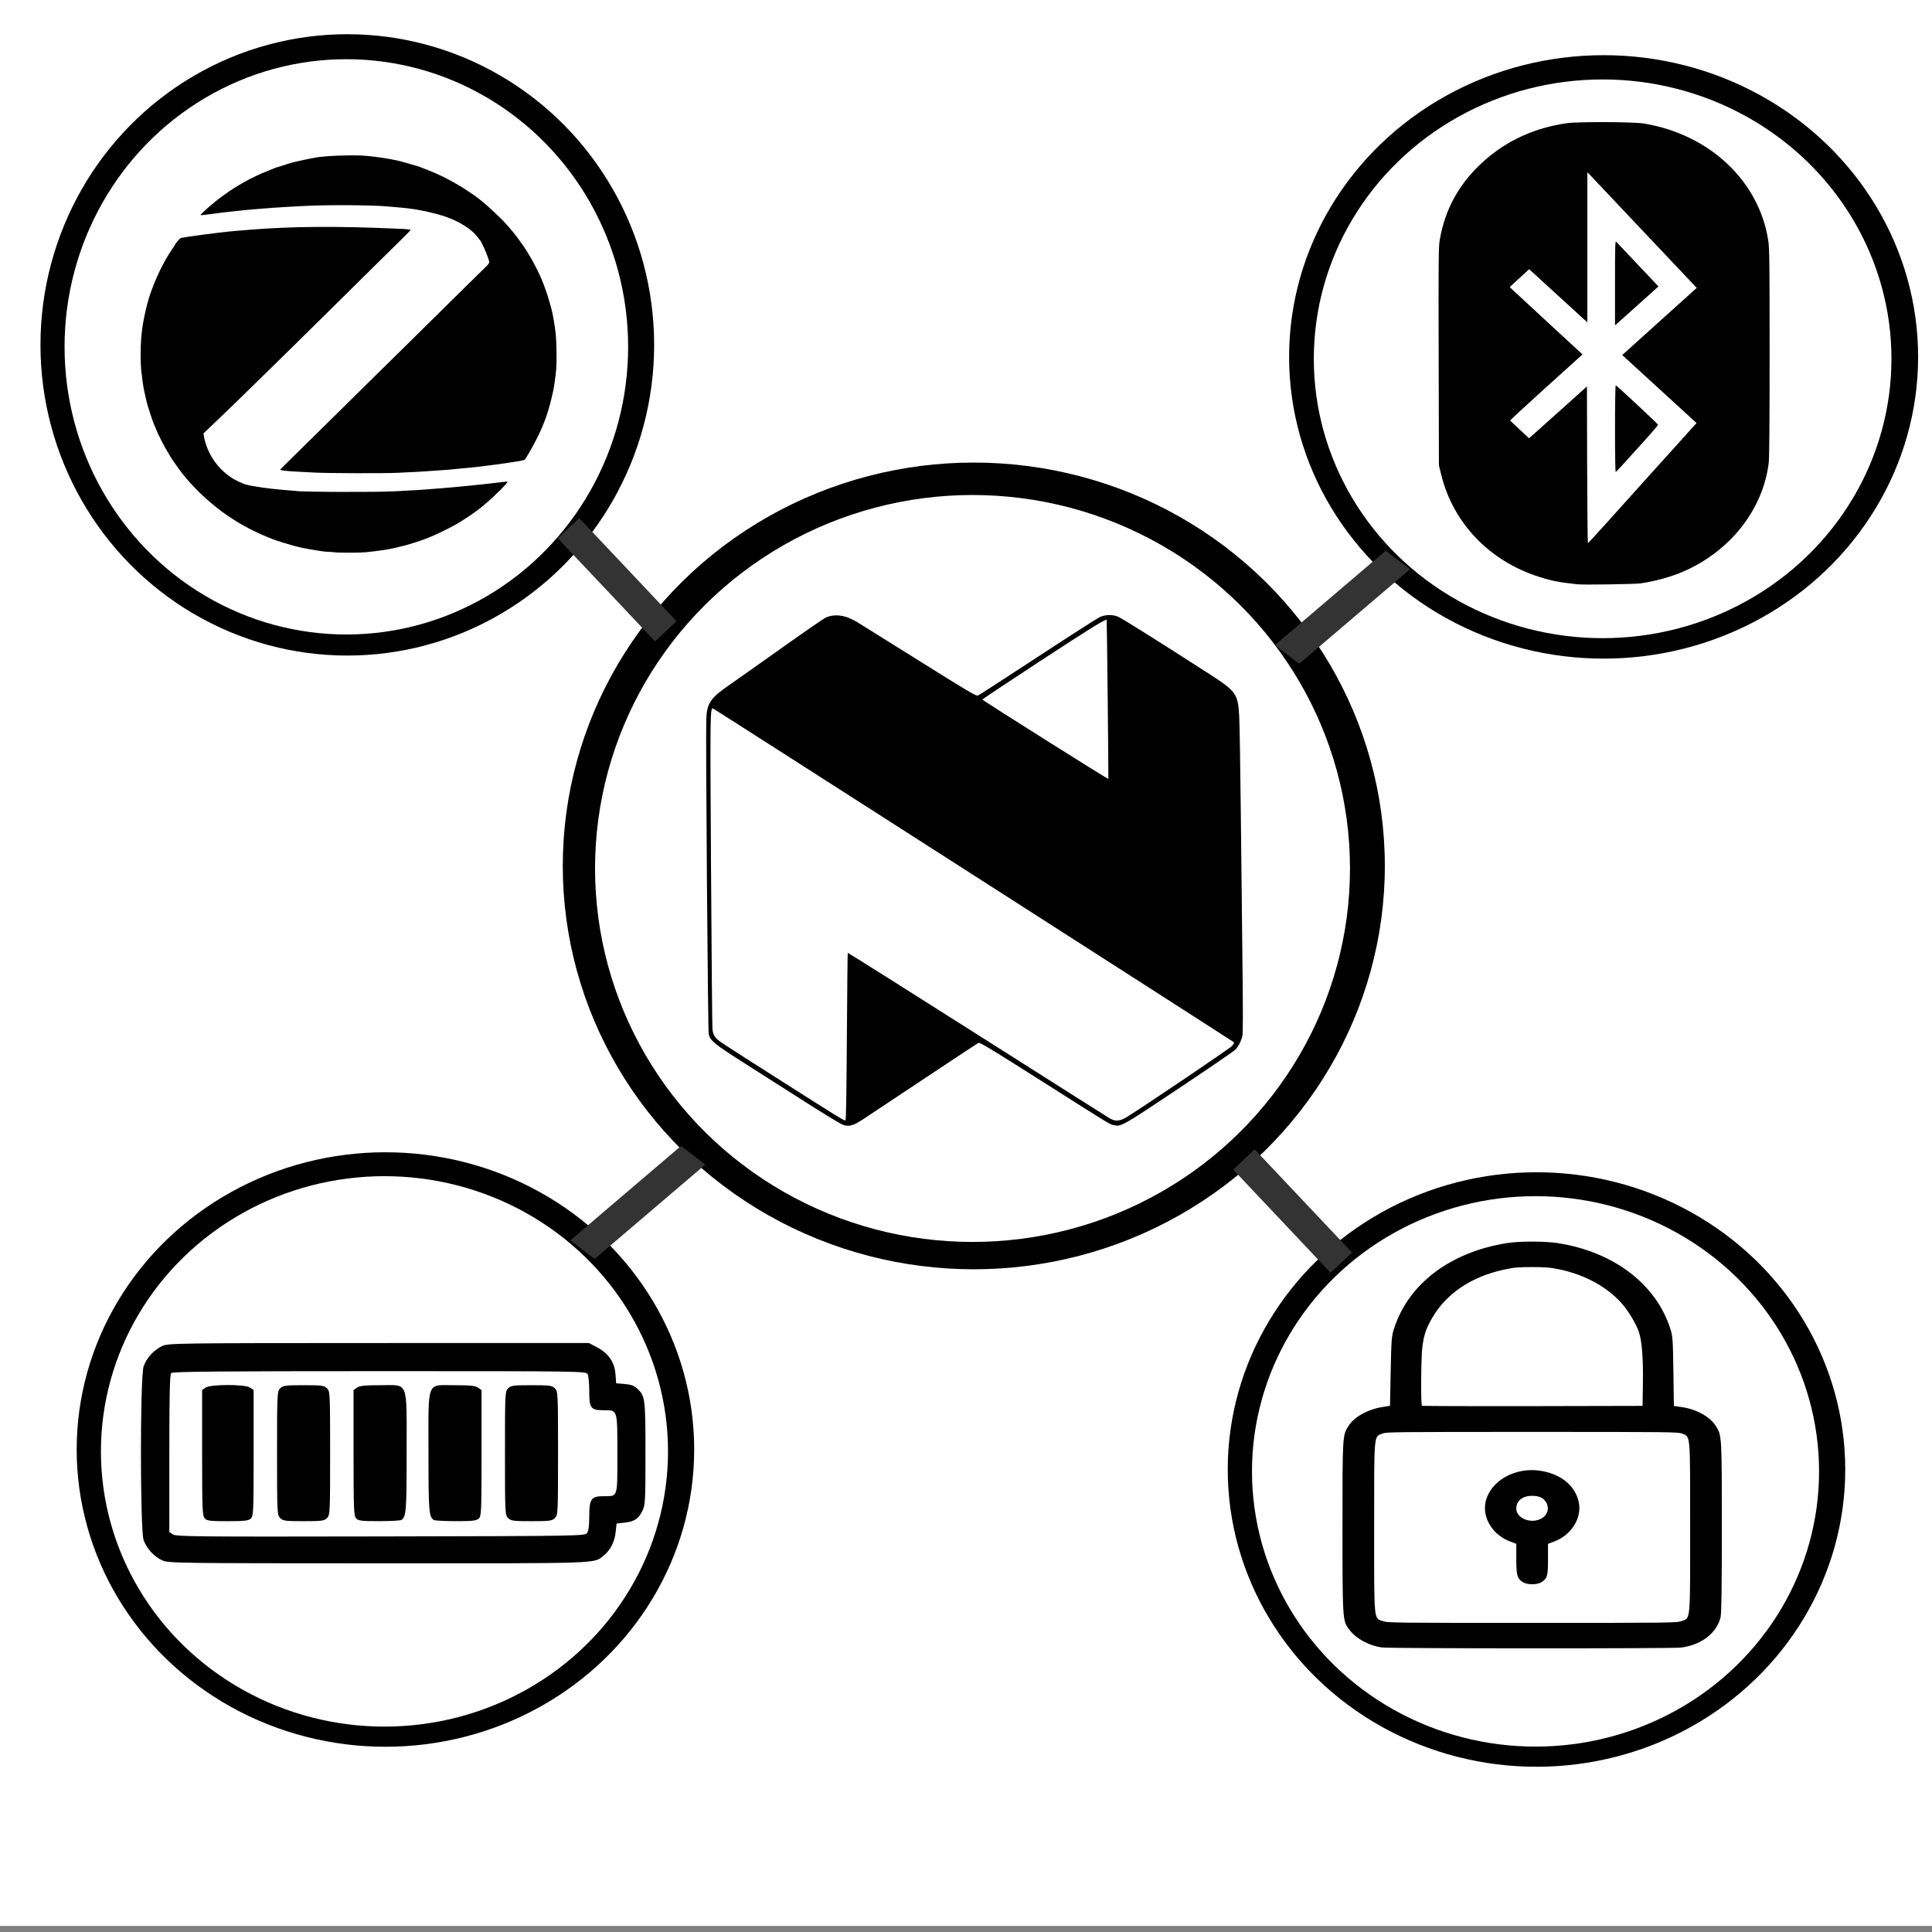
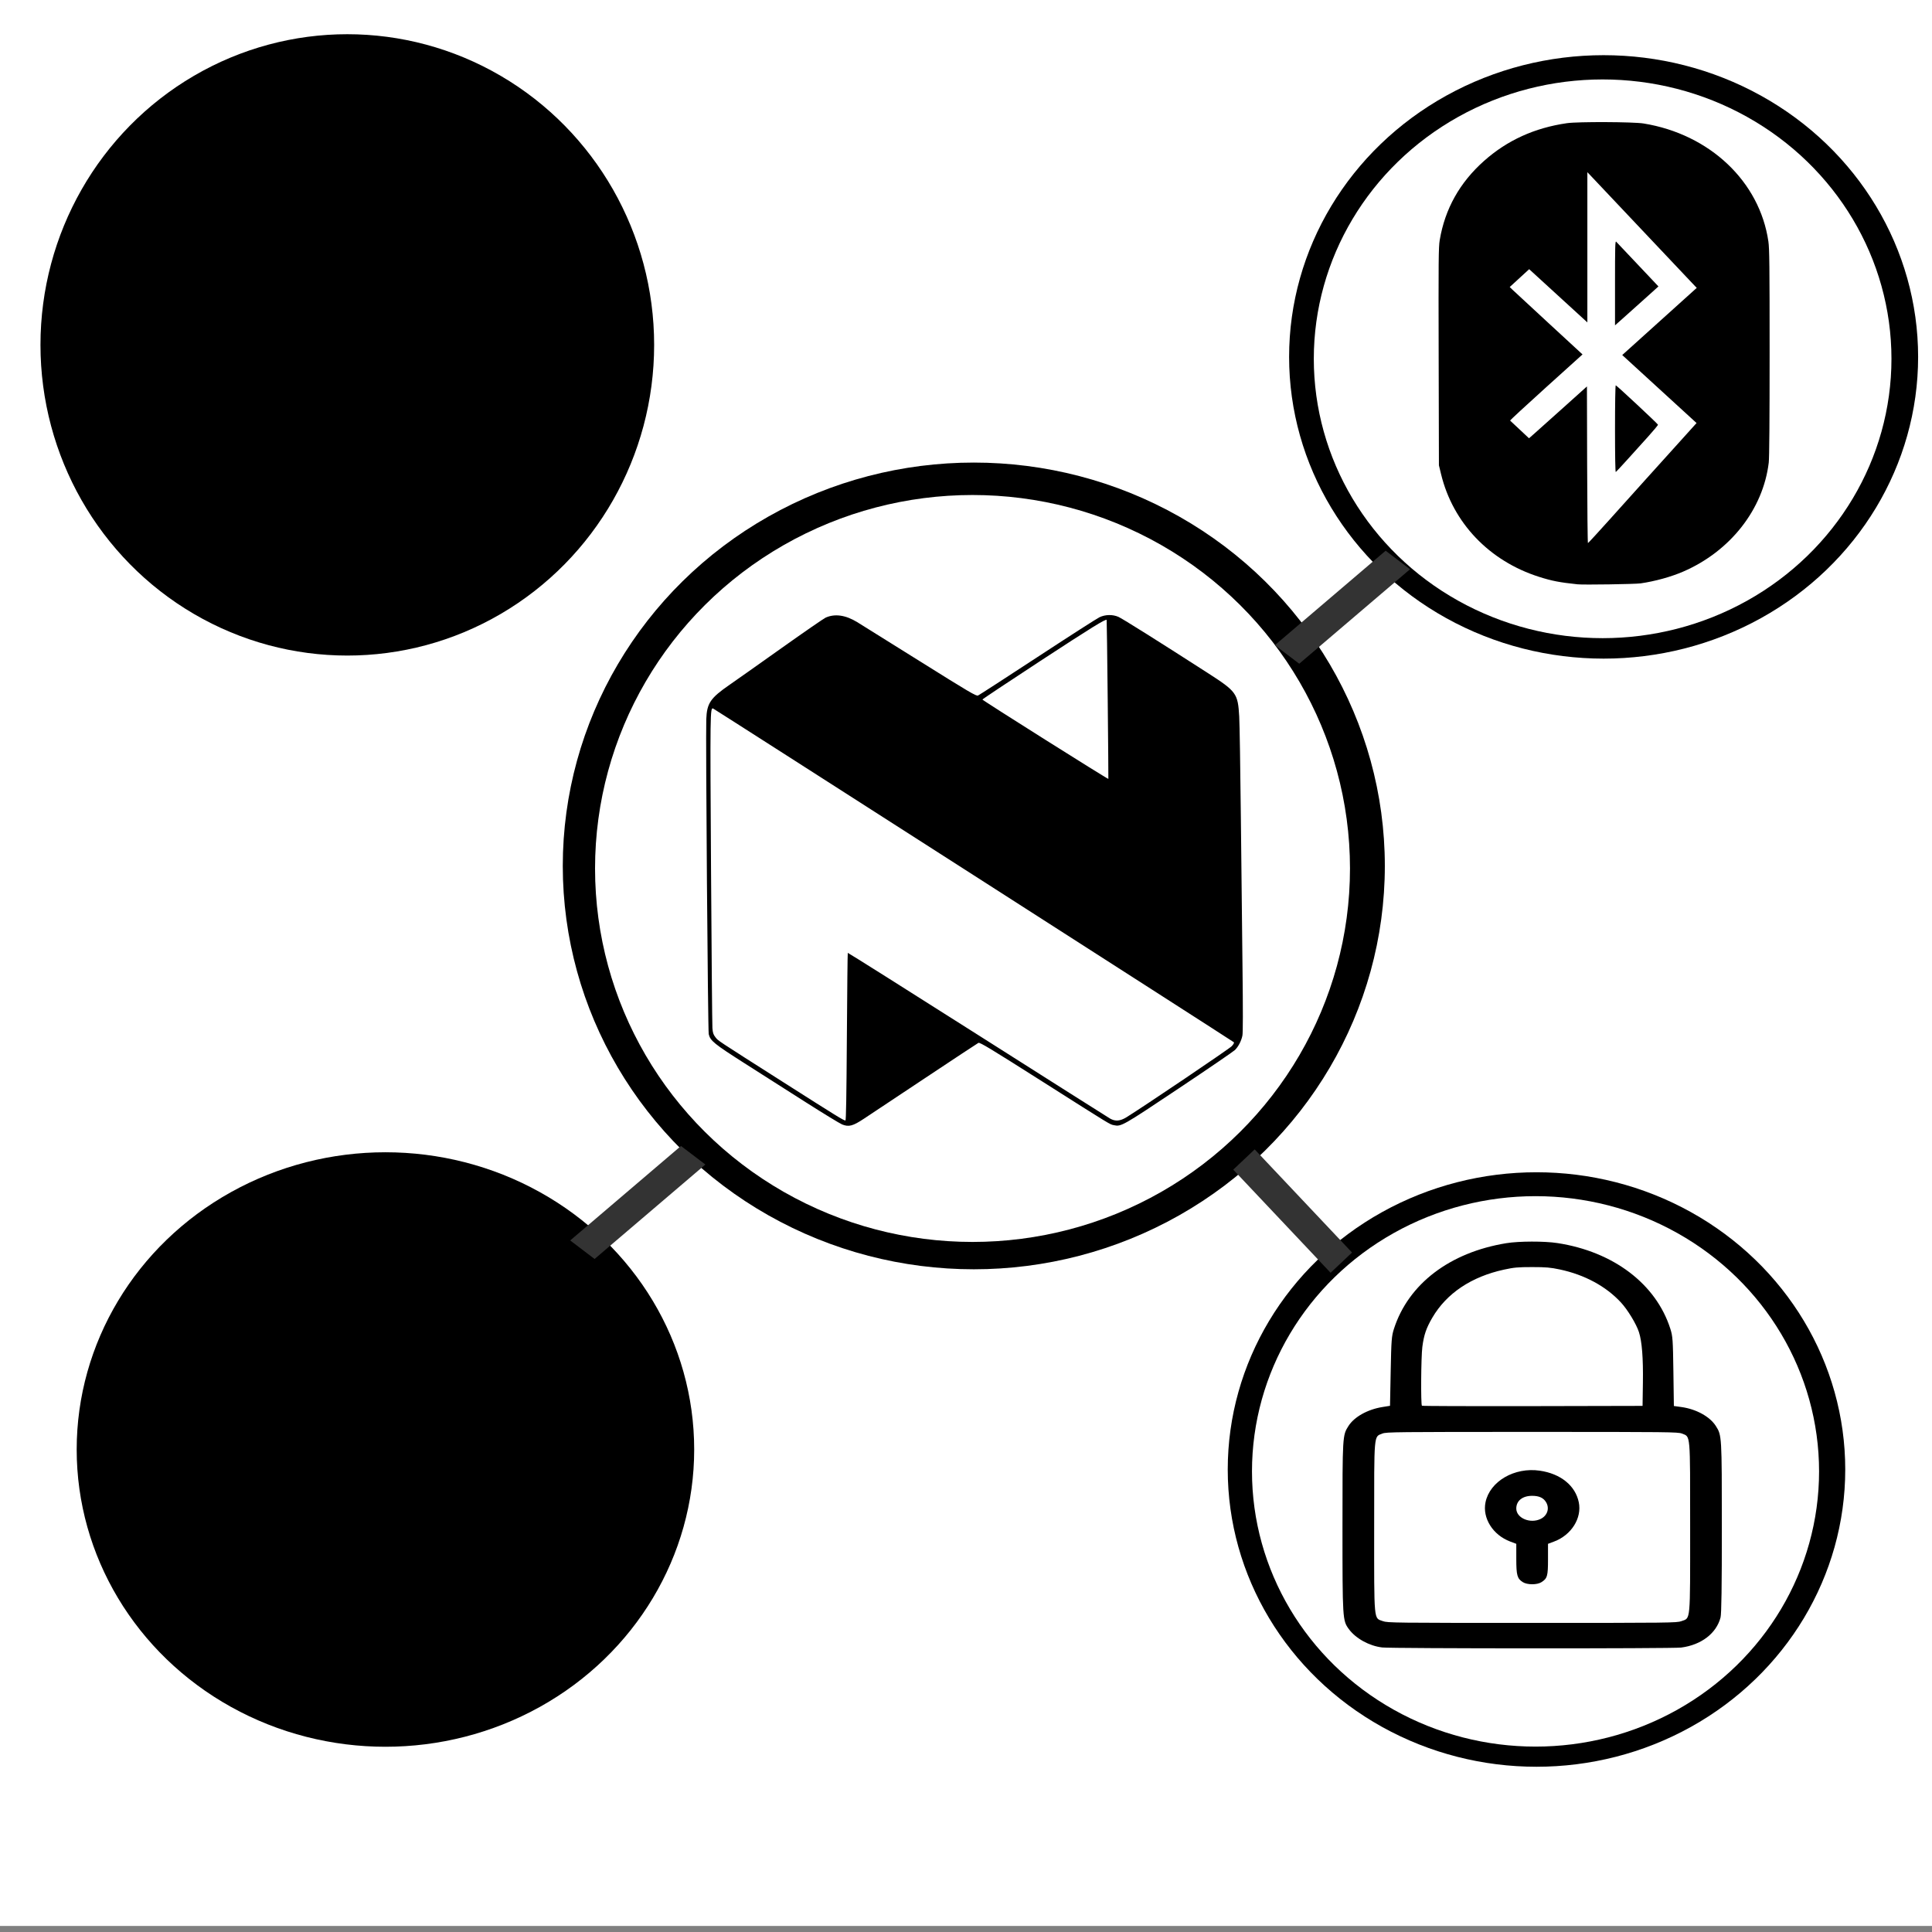
<svg xmlns="http://www.w3.org/2000/svg" xmlns:ns1="http://www.inkscape.org/namespaces/inkscape" xmlns:ns2="http://sodipodi.sourceforge.net/DTD/sodipodi-0.dtd" xmlns:xlink="http://www.w3.org/1999/xlink" width="200mm" height="200mm" viewBox="0 0 200 200" version="1.1" id="svg1286" ns1:version="1.1.2 (0a00cf5339, 2022-02-04)" ns2:docname="iot.svg">
  <rect x="0" y="0" width="200" height="200" fill="#808080" stroke="none" />
  <ns2:namedview id="namedview1288" pagecolor="#ffffff" bordercolor="#666666" borderopacity="1.0" ns1:pageshadow="2" ns1:pageopacity="0.0" ns1:pagecheckerboard="0" ns1:document-units="mm" showgrid="false" ns1:zoom="0.98520768" ns1:cx="337.49229" ns1:cy="400.42319" ns1:window-width="1850" ns1:window-height="1016" ns1:window-x="0" ns1:window-y="0" ns1:window-maximized="1" ns1:current-layer="layer1" ns1:showpageshadow="2" ns1:deskcolor="#d1d1d1" ns1:snap-global="false" />
  <defs id="defs1283">
    <filter style="color-interpolation-filters:sRGB" ns1:label="Greyscale" id="filter320" x="0" y="0" width="1" height="1">
      <feColorMatrix values="0.21 0.72 0.072 0 0 0.21 0.72 0.072 0 0 0.21 0.72 0.072 0 0 0 0 0 1 0 " id="feColorMatrix318" result="fbSourceGraphic" />
      <feColorMatrix result="fbSourceGraphicAlpha" in="fbSourceGraphic" values="0 0 0 -1 0 0 0 0 -1 0 0 0 0 -1 0 0 0 0 1 0" id="feColorMatrix322" />
      <feColorMatrix id="feColorMatrix324" values="0.21 0.72 0.072 0 0 0.21 0.72 0.072 0 0 0.21 0.72 0.072 0 0 0 0 0 1 0 " in="fbSourceGraphic" />
    </filter>
    <linearGradient id="linear-gradient" x1="174.376" y1="84.252" x2="268.281" y2="84.252" gradientUnits="userSpaceOnUse">
      <stop offset="0" stop-color="#7929d2" id="stop4" />
      <stop offset="1" stop-color="#0070c5" id="stop6" />
    </linearGradient>
    <linearGradient id="linear-gradient-2" x1="180.767" y1="1.524" x2="179.981" y2="94.35" gradientUnits="userSpaceOnUse">
      <stop offset="0" stop-color="#00aeff" id="stop9" />
      <stop offset="1" stop-color="#9454db" id="stop11" />
    </linearGradient>
    <linearGradient id="linear-gradient-3" x1="232.456" y1="40.015" x2="212.407" y2="5.29" gradientUnits="userSpaceOnUse">
      <stop offset="0" stop-color="#66a9dc" id="stop14" />
      <stop offset="1" stop-color="#b1e4fa" id="stop16" />
    </linearGradient>
    <linearGradient id="linear-gradient-4" x1="236.915" y1="12.807" x2="248.306" y2="91.593" xlink:href="#linear-gradient-2" />
  </defs>
  <g ns1:groupmode="layer" id="layer2" ns1:label="Layer 2">
    <rect style="fill:#ffffff;stroke-width:0.265" id="rect2823" width="200.88" height="199.961" x="-0.313" y="-0.587" />
  </g>
  <g ns1:label="Layer 1" ns1:groupmode="layer" id="layer1">
    <g id="g3363" transform="matrix(0.643,0,0,0.631,172.95,-1.046)">
      <circle style="fill:#000000;stroke-width:0.265" id="path3253" cx="-112.196" cy="143.719" r="66.174" />
      <ellipse style="fill:#ffffff;stroke-width:0.282" id="path3255" cx="-112.403" cy="144.136" rx="60.771" ry="61.27" />
    </g>
    <g id="g3363-5" transform="matrix(0.492,0,0,0.472,221.206,-30.889)">
      <circle style="fill:#000000;stroke-width:0.265" id="path3253-3" cx="-112.196" cy="143.719" r="66.174" />
      <ellipse style="fill:#ffffff;stroke-width:0.282" id="path3255-5" cx="-112.403" cy="144.136" rx="60.771" ry="61.27" />
    </g>
    <g id="g3363-5-0" transform="matrix(0.483,0,0,0.465,94.091,83.224)">
      <circle style="fill:#000000;stroke-width:0.265" id="path3253-3-9" cx="-112.196" cy="143.719" r="66.174" />
-       <ellipse style="fill:#ffffff;stroke-width:0.282" id="path3255-5-3" cx="-112.403" cy="144.136" rx="60.771" ry="61.27" />
    </g>
    <g id="g3363-5-0-3" transform="matrix(0.483,0,0,0.465,213.248,85.294)">
      <circle style="fill:#000000;stroke-width:0.265" id="path3253-3-9-6" cx="-112.196" cy="143.719" r="66.174" />
      <ellipse style="fill:#ffffff;stroke-width:0.282" id="path3255-5-3-7" cx="-112.403" cy="144.136" rx="60.771" ry="61.27" />
    </g>
    <path style="fill:#000000;stroke-width:0.081" d="m 163.312,60.488 c -1.873,-0.198 -2.647,-0.348 -3.983,-0.772 -5.154,-1.639 -8.92,-5.58 -10.146,-10.617 l -0.226,-0.93 -0.027,-11.25 c -0.024,-10.029 -0.012,-11.338 0.109,-12.059 0.542,-3.237 2.072,-5.969 4.598,-8.211 2.402,-2.132 5.233,-3.418 8.58,-3.899 1.136,-0.163 6.866,-0.14 7.924,0.032 6.846,1.112 12.019,6.003 12.922,12.217 0.107,0.739 0.127,2.482 0.127,11.503 0,6.983 -0.031,10.889 -0.089,11.381 -0.579,4.845 -3.981,9.179 -8.862,11.29 -1.261,0.545 -2.901,0.999 -4.398,1.217 -0.565,0.082 -5.917,0.163 -6.528,0.098 z m 3.453,-6.859 c 1.274,-1.42 2.904,-3.233 3.622,-4.028 0.718,-0.796 2.191,-2.428 3.273,-3.627 l 1.967,-2.181 -3.847,-3.52 -3.847,-3.52 2.259,-2.036 c 1.242,-1.12 2.978,-2.684 3.857,-3.477 l 1.598,-1.441 -0.174,-0.177 c -0.096,-0.097 -2.121,-2.24 -4.5,-4.762 -4.998,-5.297 -5.88,-6.231 -6.325,-6.695 l -0.325,-0.338 v 7.774 7.774 l -3.012,-2.755 -3.012,-2.755 -1.007,0.924 -1.007,0.924 0.292,0.283 c 0.161,0.156 1.856,1.725 3.768,3.488 l 3.476,3.205 -3.771,3.403 c -2.074,1.871 -3.749,3.422 -3.724,3.446 0.026,0.024 0.477,0.446 1.002,0.937 l 0.955,0.894 0.597,-0.526 c 0.329,-0.289 1.678,-1.497 2.998,-2.683 l 2.401,-2.157 0.021,8.11 c 0.012,4.46 0.05,8.108 0.084,8.105 0.035,-0.003 1.105,-1.167 2.379,-2.586 z m 0.421,-9.232 c 0,-2.616 0.032,-4.512 0.076,-4.512 0.083,0 4.33,3.961 4.372,4.079 0.015,0.04 -0.453,0.604 -1.039,1.253 -0.586,0.649 -1.557,1.725 -2.158,2.391 -0.601,0.666 -1.128,1.232 -1.171,1.257 -0.05,0.028 -0.08,-1.655 -0.08,-4.467 z m 0,-15.106 c 0,-3.734 0.017,-4.371 0.116,-4.275 0.107,0.104 0.679,0.709 3.374,3.569 l 1.006,1.067 -1.637,1.473 c -0.901,0.81 -1.912,1.716 -2.248,2.013 l -0.611,0.54 z" id="path832" />
    <path style="fill:#000000;stroke-width:0.09" d="m 87.172,116.4 c -0.234,-0.094 -1.936,-1.133 -3.784,-2.31 -1.847,-1.176 -4.698,-2.992 -6.334,-4.034 -3.131,-1.994 -3.53,-2.319 -3.686,-3.002 -0.088,-0.385 -0.324,-30.738 -0.254,-32.595 0.063,-1.667 0.42,-2.194 2.418,-3.574 0.603,-0.417 3.01,-2.116 5.348,-3.778 2.338,-1.661 4.405,-3.088 4.593,-3.172 0.955,-0.424 2.064,-0.266 3.258,0.464 0.405,0.248 3.339,2.079 6.519,4.07 5.084,3.182 5.807,3.609 5.994,3.531 0.117,-0.049 2.891,-1.844 6.164,-3.989 3.273,-2.145 6.162,-3.999 6.419,-4.119 0.606,-0.283 1.362,-0.295 1.96,-0.03 0.408,0.18 4.318,2.638 9.221,5.794 2.998,1.93 3.134,2.117 3.275,4.516 0.042,0.709 0.118,5.393 0.17,10.408 0.052,5.015 0.128,12.06 0.171,15.655 0.051,4.388 0.049,6.679 -0.011,6.97 -0.11,0.55 -0.416,1.141 -0.775,1.495 -0.154,0.152 -2.775,1.942 -5.825,3.978 -5.827,3.891 -5.95,3.96 -6.698,3.802 -0.452,-0.096 -0.154,0.086 -7.449,-4.545 -5.339,-3.39 -6.435,-4.052 -6.582,-3.977 -0.096,0.05 -2.584,1.691 -5.528,3.649 -2.944,1.958 -5.793,3.851 -6.331,4.207 -1.143,0.757 -1.56,0.866 -2.253,0.587 z m 0.496,-9.062 c 0.031,-4.761 0.073,-8.675 0.093,-8.698 0.02,-0.023 6.056,3.78 13.413,8.452 7.357,4.671 13.537,8.586 13.734,8.698 0.548,0.314 1.046,0.274 1.71,-0.136 1.757,-1.085 10.649,-7.088 10.895,-7.356 0.185,-0.201 0.264,-0.353 0.213,-0.407 -0.094,-0.099 -53.714,-34.461 -53.899,-34.541 -0.318,-0.137 -0.323,0.253 -0.222,16.626 0.054,8.718 0.119,16.122 0.144,16.453 0.038,0.494 0.093,0.663 0.305,0.934 0.31,0.396 -0.091,0.13 7.074,4.691 5.597,3.563 6.193,3.93 6.391,3.938 0.065,0.003 0.109,-2.527 0.148,-8.653 z m 27.002,-34.93 c -0.046,-4.513 -0.095,-8.218 -0.109,-8.234 -0.107,-0.12 -1.597,0.803 -6.84,4.232 -3.3,2.159 -6.011,3.963 -6.022,4.01 -0.017,0.071 12.989,8.267 13.038,8.215 0.011,-0.01 -0.022,-3.71 -0.067,-8.222 z" id="path2052" />
    <g id="g3363-5-0-6" transform="matrix(0.48,0,0,0.486,89.807,-34.145)">
      <circle style="fill:#000000;stroke-width:0.265" id="path3253-3-9-0" cx="-112.196" cy="143.719" r="66.174" />
-       <ellipse style="fill:#ffffff;stroke-width:0.282" id="path3255-5-3-6" cx="-112.403" cy="144.136" rx="60.771" ry="61.27" />
    </g>
-     <rect style="fill:#333333;stroke-width:0.106" id="rect4083-6-1" width="3.053" height="14.682" x="3.738" y="80.157" transform="rotate(-43.347)" />
    <rect style="fill:#333333;stroke-width:0.106" id="rect4083-6-1-5" width="3.053" height="14.682" x="9.727" y="175.682" transform="rotate(-43.347)" />
    <rect style="fill:#333333;stroke-width:0.11" id="rect4083-6-1-8" width="3.172" height="15.07" x="-142.861" y="-42.376" transform="matrix(-0.796,-0.605,-0.761,0.649,0,0)" />
    <rect style="fill:#333333;stroke-width:0.11" id="rect4083-6-1-8-3" width="3.172" height="15.07" x="-142.402" y="52.999" transform="matrix(-0.796,-0.605,-0.761,0.649,0,0)" />
    <path style="fill:#000000;stroke-width:0.053" d="m 34.614,57.171 c -0.148,-0.022 -0.417,-0.043 -0.597,-0.045 -0.18,-0.003 -0.459,-0.026 -0.619,-0.052 -0.16,-0.026 -0.461,-0.073 -0.669,-0.104 -0.827,-0.124 -1.78,-0.318 -2.343,-0.477 -0.554,-0.156 -1.686,-0.501 -1.804,-0.551 -0.059,-0.025 -0.253,-0.098 -0.431,-0.162 -0.613,-0.222 -1.92,-0.812 -2.423,-1.094 -0.277,-0.155 -0.477,-0.266 -0.809,-0.445 -0.383,-0.207 -1.519,-0.951 -1.956,-1.282 -1.569,-1.184 -2.888,-2.449 -4.03,-3.864 -0.266,-0.329 -1.255,-1.724 -1.255,-1.77 0,-0.013 -0.116,-0.204 -0.257,-0.426 -0.36,-0.564 -1.091,-1.99 -1.3,-2.538 -0.073,-0.192 -0.135,-0.341 -0.217,-0.527 -0.097,-0.221 -0.497,-1.417 -0.648,-1.942 -0.05,-0.174 -0.221,-0.911 -0.322,-1.389 -0.108,-0.511 -0.216,-1.26 -0.319,-2.212 -0.069,-0.642 -0.074,-2.341 -0.008,-3.139 0.096,-1.173 0.19,-1.766 0.491,-3.113 0.042,-0.189 0.208,-0.808 0.316,-1.183 0.108,-0.372 0.512,-1.464 0.653,-1.762 0.057,-0.12 0.103,-0.229 0.103,-0.243 0,-0.014 0.073,-0.177 0.162,-0.362 0.089,-0.185 0.162,-0.348 0.162,-0.361 0,-0.033 0.425,-0.848 0.657,-1.259 0.257,-0.456 0.493,-0.831 0.746,-1.187 0.117,-0.165 0.213,-0.315 0.213,-0.334 0,-0.092 0.522,-0.698 0.618,-0.716 0.06,-0.011 0.206,-0.036 0.325,-0.054 0.118,-0.019 0.337,-0.054 0.485,-0.079 0.148,-0.025 0.451,-0.069 0.673,-0.098 0.222,-0.029 0.561,-0.075 0.754,-0.101 0.778,-0.107 1.233,-0.165 1.656,-0.212 0.244,-0.027 0.656,-0.073 0.916,-0.102 0.447,-0.05 0.848,-0.085 2.316,-0.204 4.357,-0.353 9.029,-0.386 15.284,-0.109 1.164,0.052 1.39,0.079 1.359,0.163 -0.009,0.023 -0.718,0.732 -1.576,1.576 -0.858,0.844 -1.829,1.8 -2.156,2.126 -0.763,0.758 -1.973,1.953 -2.829,2.796 -0.369,0.363 -0.768,0.758 -0.886,0.877 -0.546,0.547 -3.155,3.121 -4.468,4.406 -0.477,0.467 -1.75,1.717 -2.829,2.778 -2.301,2.263 -4.446,4.344 -5.754,5.583 l -0.933,0.885 0.038,0.252 c 0.111,0.741 0.445,1.608 0.901,2.336 0.64,1.022 1.579,1.871 2.608,2.361 0.261,0.124 0.522,0.242 0.582,0.263 0.357,0.125 0.798,0.221 1.427,0.311 0.222,0.032 0.513,0.077 0.646,0.101 0.133,0.024 0.497,0.069 0.808,0.101 0.311,0.032 0.771,0.079 1.023,0.105 0.252,0.026 0.676,0.062 0.942,0.081 0.267,0.018 0.521,0.04 0.565,0.048 0.65,0.115 8.302,0.142 10.286,0.036 2.646,-0.141 2.765,-0.149 4.874,-0.319 0.975,-0.079 2.203,-0.194 3.258,-0.305 0.252,-0.027 0.7,-0.073 0.996,-0.103 0.296,-0.03 0.708,-0.077 0.916,-0.105 0.207,-0.028 0.607,-0.075 0.889,-0.105 0.281,-0.03 0.548,-0.059 0.592,-0.065 0.044,-0.006 0.093,0.004 0.108,0.022 0.073,0.089 -1.376,1.537 -2.314,2.311 -0.221,0.182 -0.451,0.374 -0.512,0.425 -0.06,0.051 -0.243,0.189 -0.406,0.305 -0.163,0.116 -0.381,0.273 -0.485,0.348 -0.236,0.171 -1.497,0.977 -1.528,0.977 -0.013,0 -0.177,0.089 -0.365,0.198 -0.363,0.211 -1.57,0.804 -1.998,0.982 -0.141,0.059 -0.361,0.152 -0.489,0.207 -0.723,0.311 -2.108,0.754 -2.971,0.951 -0.326,0.074 -0.677,0.156 -0.781,0.181 -0.512,0.125 -1.575,0.278 -2.827,0.409 -0.538,0.056 -2.868,0.058 -3.231,0.003 z m -2.181,-8.258 c -2.121,-0.105 -2.486,-0.128 -2.975,-0.188 -0.259,-0.032 -0.471,-0.07 -0.471,-0.086 0,-0.016 0.297,-0.32 0.66,-0.675 0.83,-0.813 2.363,-2.322 3.35,-3.296 0.416,-0.411 1.168,-1.152 1.67,-1.646 0.503,-0.495 1.254,-1.236 1.669,-1.646 0.416,-0.411 1.155,-1.141 1.644,-1.622 0.489,-0.481 1.228,-1.211 1.643,-1.621 0.877,-0.867 2.289,-2.258 3.445,-3.394 0.447,-0.439 1.55,-1.527 2.452,-2.418 3.02,-2.985 3.16,-3.123 4.318,-4.251 0.955,-0.931 0.892,-0.785 0.647,-1.486 -0.204,-0.584 -0.635,-1.526 -0.778,-1.698 -0.024,-0.028 -0.161,-0.203 -0.305,-0.389 -0.755,-0.971 -2.366,-1.873 -4.179,-2.339 -1.809,-0.465 -2.69,-0.6 -5.197,-0.796 -1.926,-0.151 -6.515,-0.164 -8.832,-0.026 -0.252,0.015 -0.882,0.05 -1.4,0.077 -0.518,0.027 -1.233,0.073 -1.589,0.101 -0.355,0.028 -0.949,0.075 -1.319,0.103 -0.938,0.072 -1.724,0.144 -2.262,0.209 -0.252,0.03 -0.676,0.077 -0.942,0.103 -0.267,0.026 -0.654,0.071 -0.862,0.101 -0.207,0.029 -0.547,0.074 -0.754,0.101 -0.207,0.026 -0.58,0.073 -0.828,0.105 -0.248,0.032 -0.463,0.046 -0.478,0.032 -0.034,-0.033 0.591,-0.627 1.117,-1.061 0.222,-0.183 0.416,-0.345 0.431,-0.359 0.073,-0.069 0.601,-0.465 0.914,-0.684 0.194,-0.136 0.398,-0.283 0.455,-0.328 0.111,-0.088 0.959,-0.624 1.136,-0.717 0.059,-0.031 0.271,-0.153 0.47,-0.27 0.587,-0.345 1.819,-0.927 2.522,-1.192 0.16,-0.06 0.419,-0.166 0.576,-0.234 0.157,-0.069 0.315,-0.125 0.351,-0.125 0.036,0 0.235,-0.059 0.443,-0.132 0.579,-0.203 1.009,-0.331 1.427,-0.425 0.702,-0.158 1.191,-0.263 1.481,-0.317 0.178,-0.033 0.384,-0.073 0.458,-0.088 0.678,-0.136 1.945,-0.228 3.42,-0.247 1.316,-0.017 1.631,-0.002 2.773,0.13 0.957,0.111 2.36,0.363 2.854,0.512 0.074,0.022 0.232,0.066 0.35,0.098 0.118,0.031 0.443,0.127 0.721,0.212 0.278,0.085 0.527,0.155 0.553,0.155 0.026,0 0.15,0.044 0.276,0.097 0.126,0.053 0.386,0.155 0.579,0.227 1.266,0.466 2.763,1.223 4.058,2.052 1.227,0.785 1.982,1.385 3.184,2.528 0.858,0.816 1.089,1.065 1.899,2.043 0.308,0.372 1.092,1.466 1.299,1.812 0.055,0.093 0.22,0.365 0.367,0.606 0.257,0.423 0.727,1.318 0.998,1.903 0.122,0.264 0.2,0.452 0.471,1.145 0.311,0.794 0.789,2.422 0.887,3.023 0.016,0.099 0.055,0.319 0.086,0.489 0.217,1.175 0.273,1.828 0.294,3.396 0.019,1.427 -0.013,1.871 -0.245,3.396 -0.073,0.48 -0.209,1.1 -0.407,1.852 -0.256,0.976 -0.562,1.856 -0.923,2.65 -0.058,0.127 -0.151,0.336 -0.206,0.463 -0.225,0.514 -1.115,2.148 -1.321,2.426 -0.056,0.075 -0.101,0.152 -0.101,0.171 0,0.131 -0.242,0.201 -1.158,0.336 -0.207,0.03 -0.51,0.077 -0.673,0.103 -0.686,0.11 -1.509,0.22 -2.316,0.31 -0.281,0.031 -0.56,0.068 -0.619,0.081 -0.059,0.013 -0.374,0.048 -0.7,0.078 -0.326,0.03 -0.786,0.074 -1.023,0.099 -1.229,0.127 -2.007,0.19 -3.824,0.308 -0.803,0.052 -1.246,0.075 -2.978,0.155 -1.472,0.068 -7.108,0.05 -8.681,-0.028 z" id="path125" />
    <path style="fill:#000000;stroke-width:0.162" d="m 16.802,161.533 c -0.86,-0.4 -1.627,-1.232 -1.932,-2.1 -0.373,-1.057 -0.373,-16.94 0,-17.997 0.306,-0.867 1.072,-1.7 1.932,-2.1 0.619,-0.288 1.553,-0.3 22.404,-0.304 l 21.757,-0.004 0.845,0.445 c 1.185,0.624 1.818,1.546 1.907,2.774 l 0.069,0.95 0.872,0.072 c 0.63,0.052 0.99,0.181 1.296,0.463 0.835,0.771 0.867,1.016 0.867,6.725 0,4.938 -0.021,5.337 -0.319,5.951 -0.398,0.822 -0.834,1.107 -1.863,1.218 l -0.808,0.087 -0.098,0.914 c -0.107,0.993 -0.562,1.875 -1.247,2.414 -1.061,0.836 0.074,0.797 -23.279,0.793 -20.849,-0.004 -21.783,-0.016 -22.403,-0.304 z m 43.969,-2.838 c 0.157,-0.215 0.229,-0.764 0.229,-1.739 0,-1.775 0.21,-2.072 1.465,-2.072 1.52,0 1.444,0.231 1.444,-4.362 0,-4.667 0.041,-4.536 -1.413,-4.536 -1.344,0 -1.496,-0.201 -1.496,-1.977 0,-0.793 -0.075,-1.582 -0.167,-1.755 -0.164,-0.307 -0.575,-0.313 -21.542,-0.313 -16.409,0 -21.419,0.045 -21.568,0.194 -0.146,0.146 -0.194,2.216 -0.194,8.323 v 8.128 l 0.362,0.254 c 0.325,0.228 2.523,0.249 21.506,0.211 20.719,-0.041 21.149,-0.049 21.374,-0.356 z m -39.581,-1.519 c -0.24,-0.265 -0.267,-0.974 -0.267,-6.786 v -6.49 l 0.359,-0.252 c 0.517,-0.363 4.098,-0.363 4.615,0 l 0.359,0.252 v 6.518 c 0,6.109 -0.019,6.535 -0.296,6.786 -0.243,0.22 -0.668,0.268 -2.399,0.268 -1.833,0 -2.138,-0.038 -2.371,-0.296 z m 7.813,-0.028 c -0.312,-0.313 -0.323,-0.539 -0.323,-6.714 0,-6.175 0.011,-6.401 0.323,-6.714 0.29,-0.29 0.539,-0.324 2.424,-0.324 1.885,0 2.134,0.033 2.424,0.324 0.312,0.313 0.323,0.539 0.323,6.714 0,6.175 -0.011,6.401 -0.323,6.714 -0.29,0.29 -0.539,0.324 -2.424,0.324 -1.885,0 -2.134,-0.033 -2.424,-0.324 z m 7.863,0.028 c -0.24,-0.265 -0.267,-0.974 -0.267,-6.786 v -6.49 l 0.359,-0.252 c 0.279,-0.196 0.816,-0.252 2.412,-0.252 2.972,0 2.723,-0.639 2.723,6.989 0,6.088 -0.042,6.623 -0.549,6.962 -0.098,0.065 -1.13,0.12 -2.294,0.121 -1.847,0.002 -2.15,-0.035 -2.384,-0.293 z m 8.039,0.172 c -0.507,-0.339 -0.549,-0.874 -0.549,-6.962 0,-7.628 -0.249,-6.989 2.723,-6.989 1.597,0 2.133,0.056 2.412,0.252 l 0.359,0.252 v 6.518 c 0,6.109 -0.018,6.535 -0.296,6.786 -0.243,0.22 -0.665,0.267 -2.384,0.265 -1.148,-0.001 -2.168,-0.056 -2.266,-0.121 z m 7.692,-0.2 c -0.312,-0.313 -0.323,-0.539 -0.323,-6.714 0,-6.175 0.011,-6.401 0.323,-6.714 0.29,-0.29 0.539,-0.324 2.424,-0.324 1.885,0 2.134,0.033 2.424,0.324 0.312,0.313 0.323,0.539 0.323,6.714 0,6.175 -0.011,6.401 -0.323,6.714 -0.29,0.29 -0.539,0.324 -2.424,0.324 -1.885,0 -2.134,-0.033 -2.424,-0.324 z" id="path2064" />
    <path style="fill:#000000;stroke-width:0.109" d="m 143.08,170.544 c -1.34,-0.158 -2.745,-0.934 -3.453,-1.908 -0.644,-0.885 -0.653,-1.031 -0.654,-10.567 -3.4e-4,-9.445 0.002,-9.476 0.615,-10.444 0.601,-0.949 1.977,-1.72 3.516,-1.969 l 0.79,-0.128 0.07,-3.569 c 0.064,-3.254 0.094,-3.643 0.338,-4.402 1.496,-4.643 5.778,-7.907 11.63,-8.863 1.311,-0.214 3.937,-0.22 5.295,-0.011 5.802,0.892 10.208,4.238 11.687,8.875 0.243,0.763 0.269,1.129 0.315,4.412 l 0.05,3.579 0.774,0.107 c 1.543,0.213 2.954,0.99 3.575,1.97 0.613,0.968 0.615,0.998 0.617,10.463 0.002,6.123 -0.04,8.99 -0.134,9.35 -0.431,1.65 -1.988,2.841 -4.073,3.116 -0.884,0.117 -29.964,0.107 -30.957,-0.01 z m 30.98,-2.723 c 0.958,-0.35 0.903,0.249 0.903,-9.718 -2.5e-4,-9.89 0.048,-9.341 -0.851,-9.702 -0.398,-0.16 -1.392,-0.171 -15.504,-0.171 -14.112,0 -15.106,0.011 -15.504,0.171 -0.899,0.362 -0.851,-0.187 -0.851,9.702 -2.2e-4,9.967 -0.056,9.367 0.903,9.718 0.474,0.173 1.156,0.181 15.452,0.181 14.296,0 14.979,-0.008 15.452,-0.181 z M 157.636,163.78 c -0.575,-0.364 -0.67,-0.708 -0.67,-2.411 v -1.553 l -0.632,-0.237 c -1.79,-0.672 -2.892,-2.424 -2.555,-4.061 0.447,-2.172 2.997,-3.657 5.621,-3.274 2.164,0.316 3.681,1.546 4.036,3.273 0.337,1.637 -0.766,3.39 -2.555,4.062 l -0.632,0.237 v 1.604 c 0,1.738 -0.07,1.98 -0.683,2.368 -0.455,0.288 -1.469,0.284 -1.93,-0.008 z m 1.86,-6.546 c 0.687,-0.337 0.931,-1.085 0.56,-1.715 -0.273,-0.463 -0.724,-0.672 -1.449,-0.672 -1.002,0 -1.642,0.512 -1.642,1.314 0,0.992 1.446,1.605 2.531,1.073 z m 10.577,-14.096 c 0.038,-2.547 -0.098,-4.277 -0.41,-5.238 -0.275,-0.847 -1.169,-2.318 -1.865,-3.071 -1.551,-1.676 -3.76,-2.869 -6.325,-3.414 -0.977,-0.207 -1.434,-0.247 -2.865,-0.247 -1.464,-2.5e-4 -1.871,0.036 -2.91,0.262 -3.377,0.732 -5.946,2.452 -7.418,4.966 -0.635,1.083 -0.876,1.789 -1.039,3.034 -0.135,1.03 -0.169,5.989 -0.043,6.091 0.045,0.036 5.202,0.054 11.461,0.041 l 11.379,-0.025 z" id="path2204" />
  </g>
</svg>